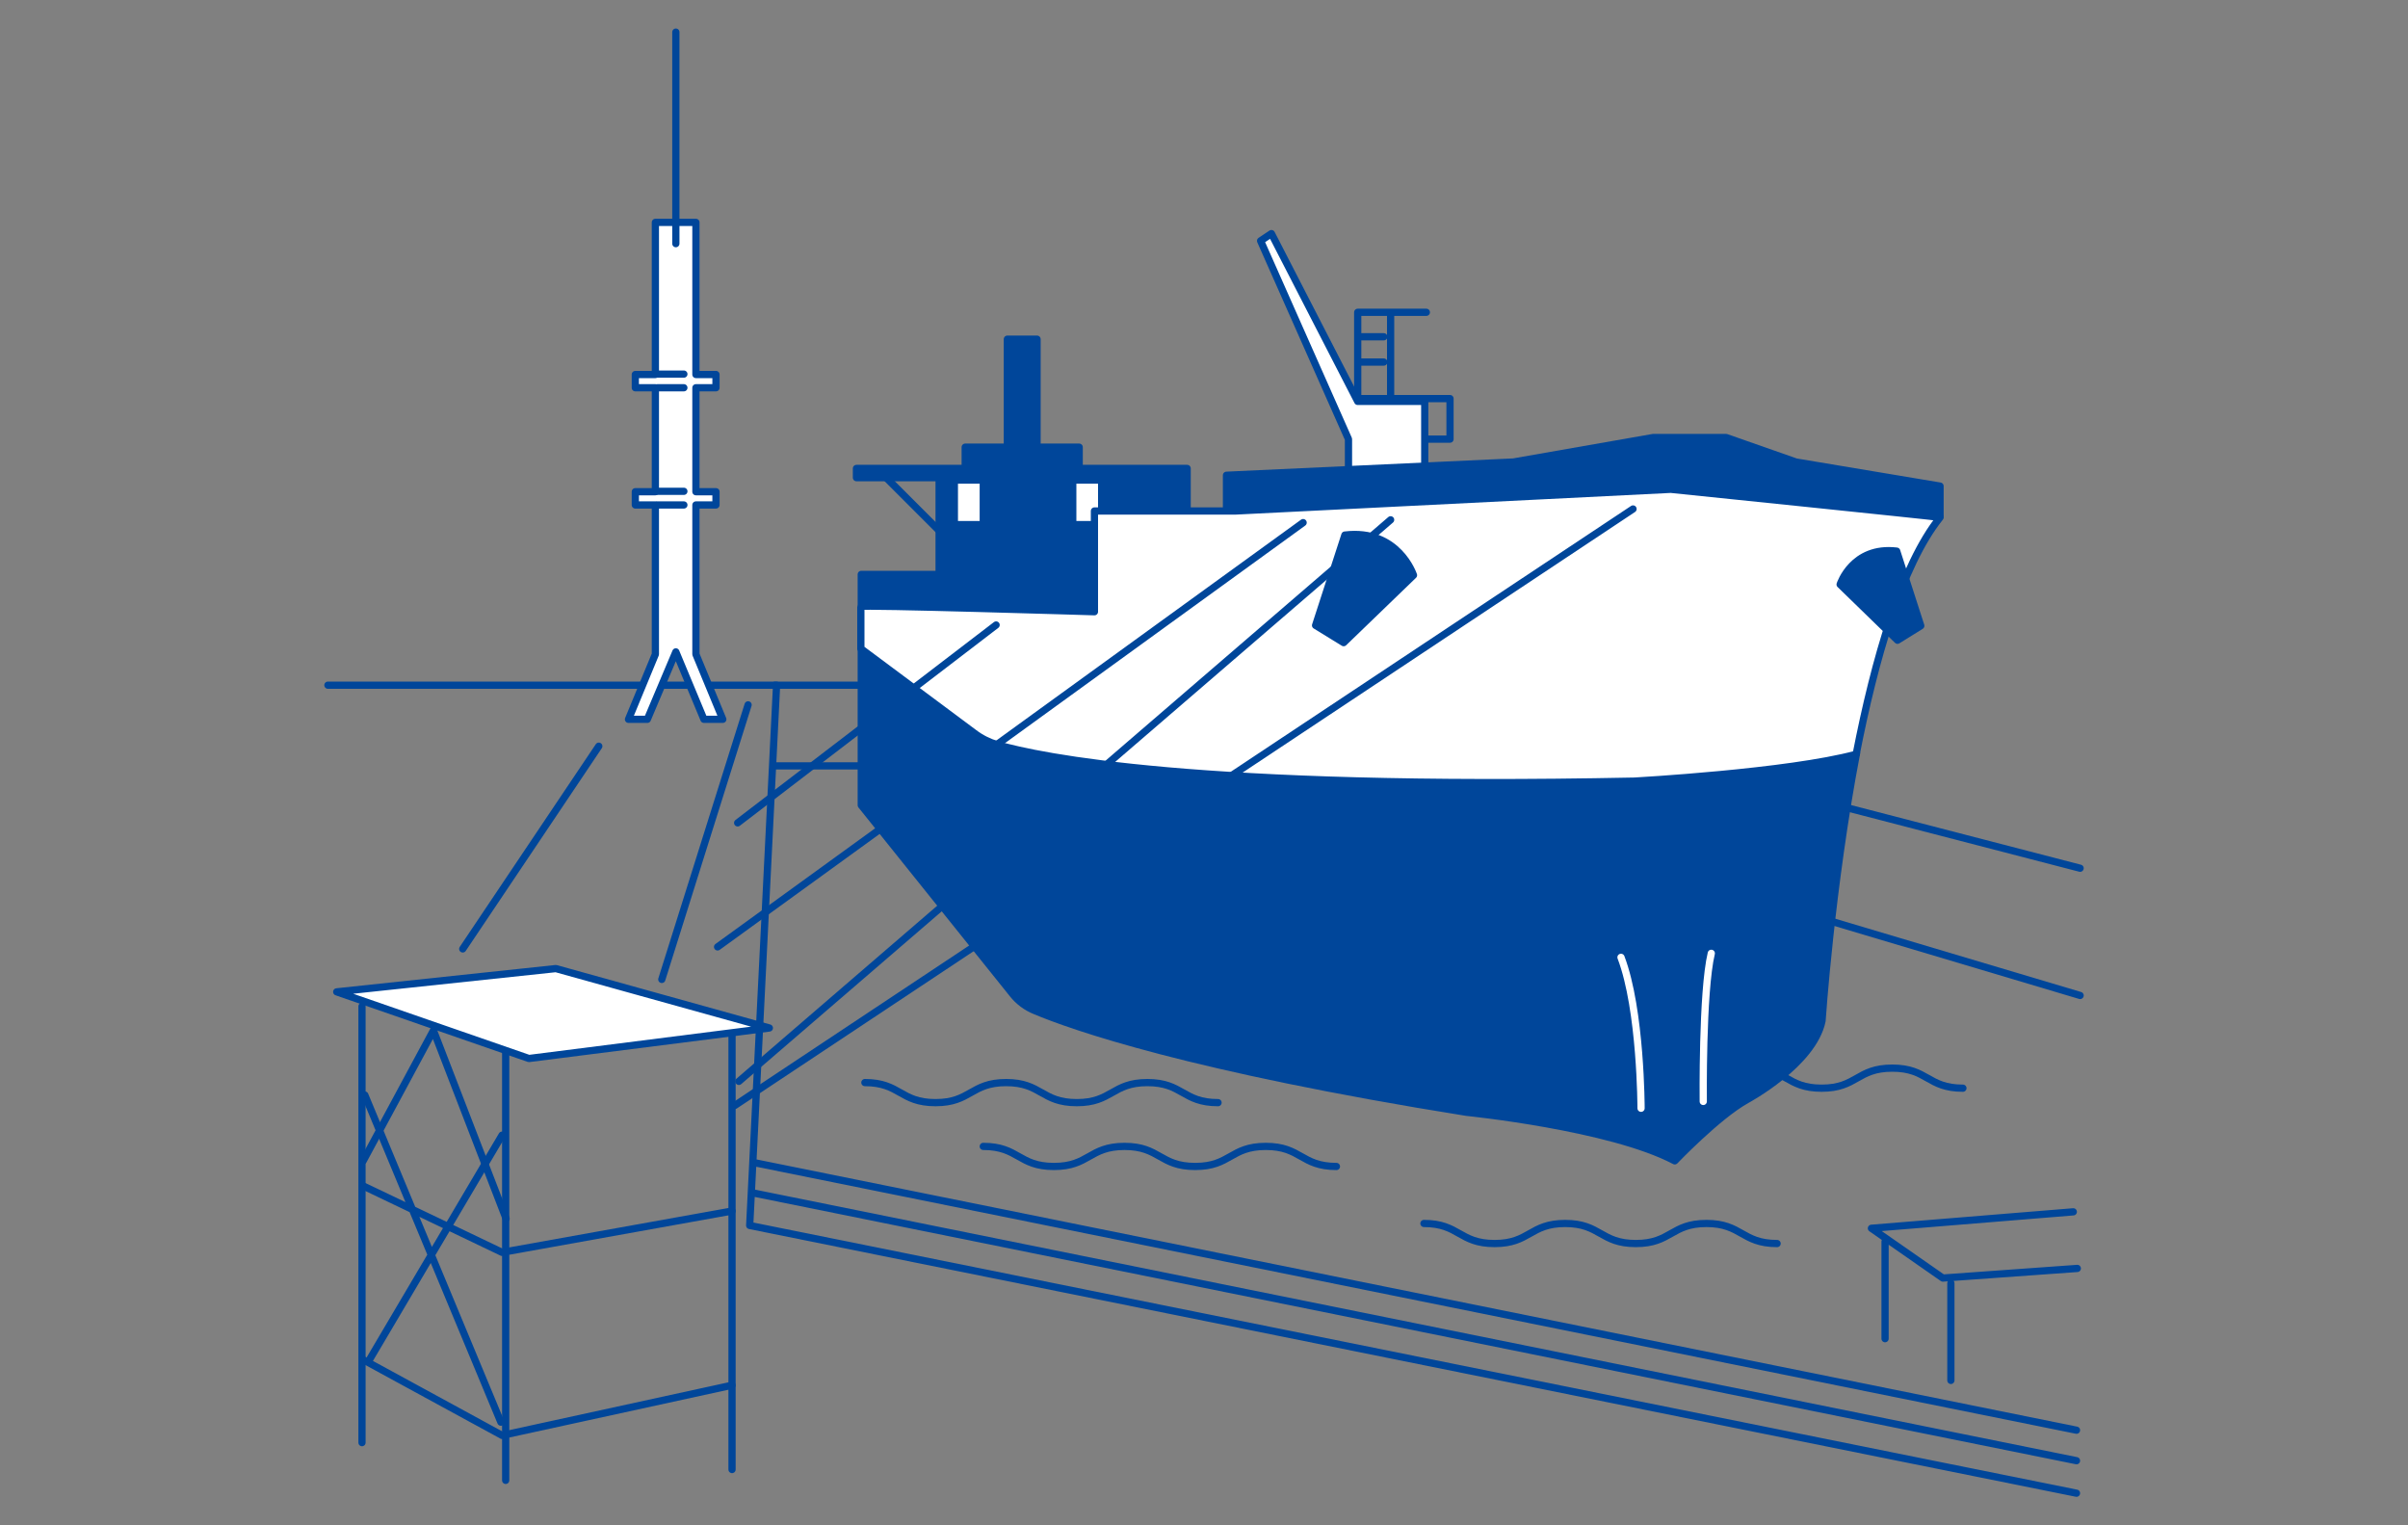
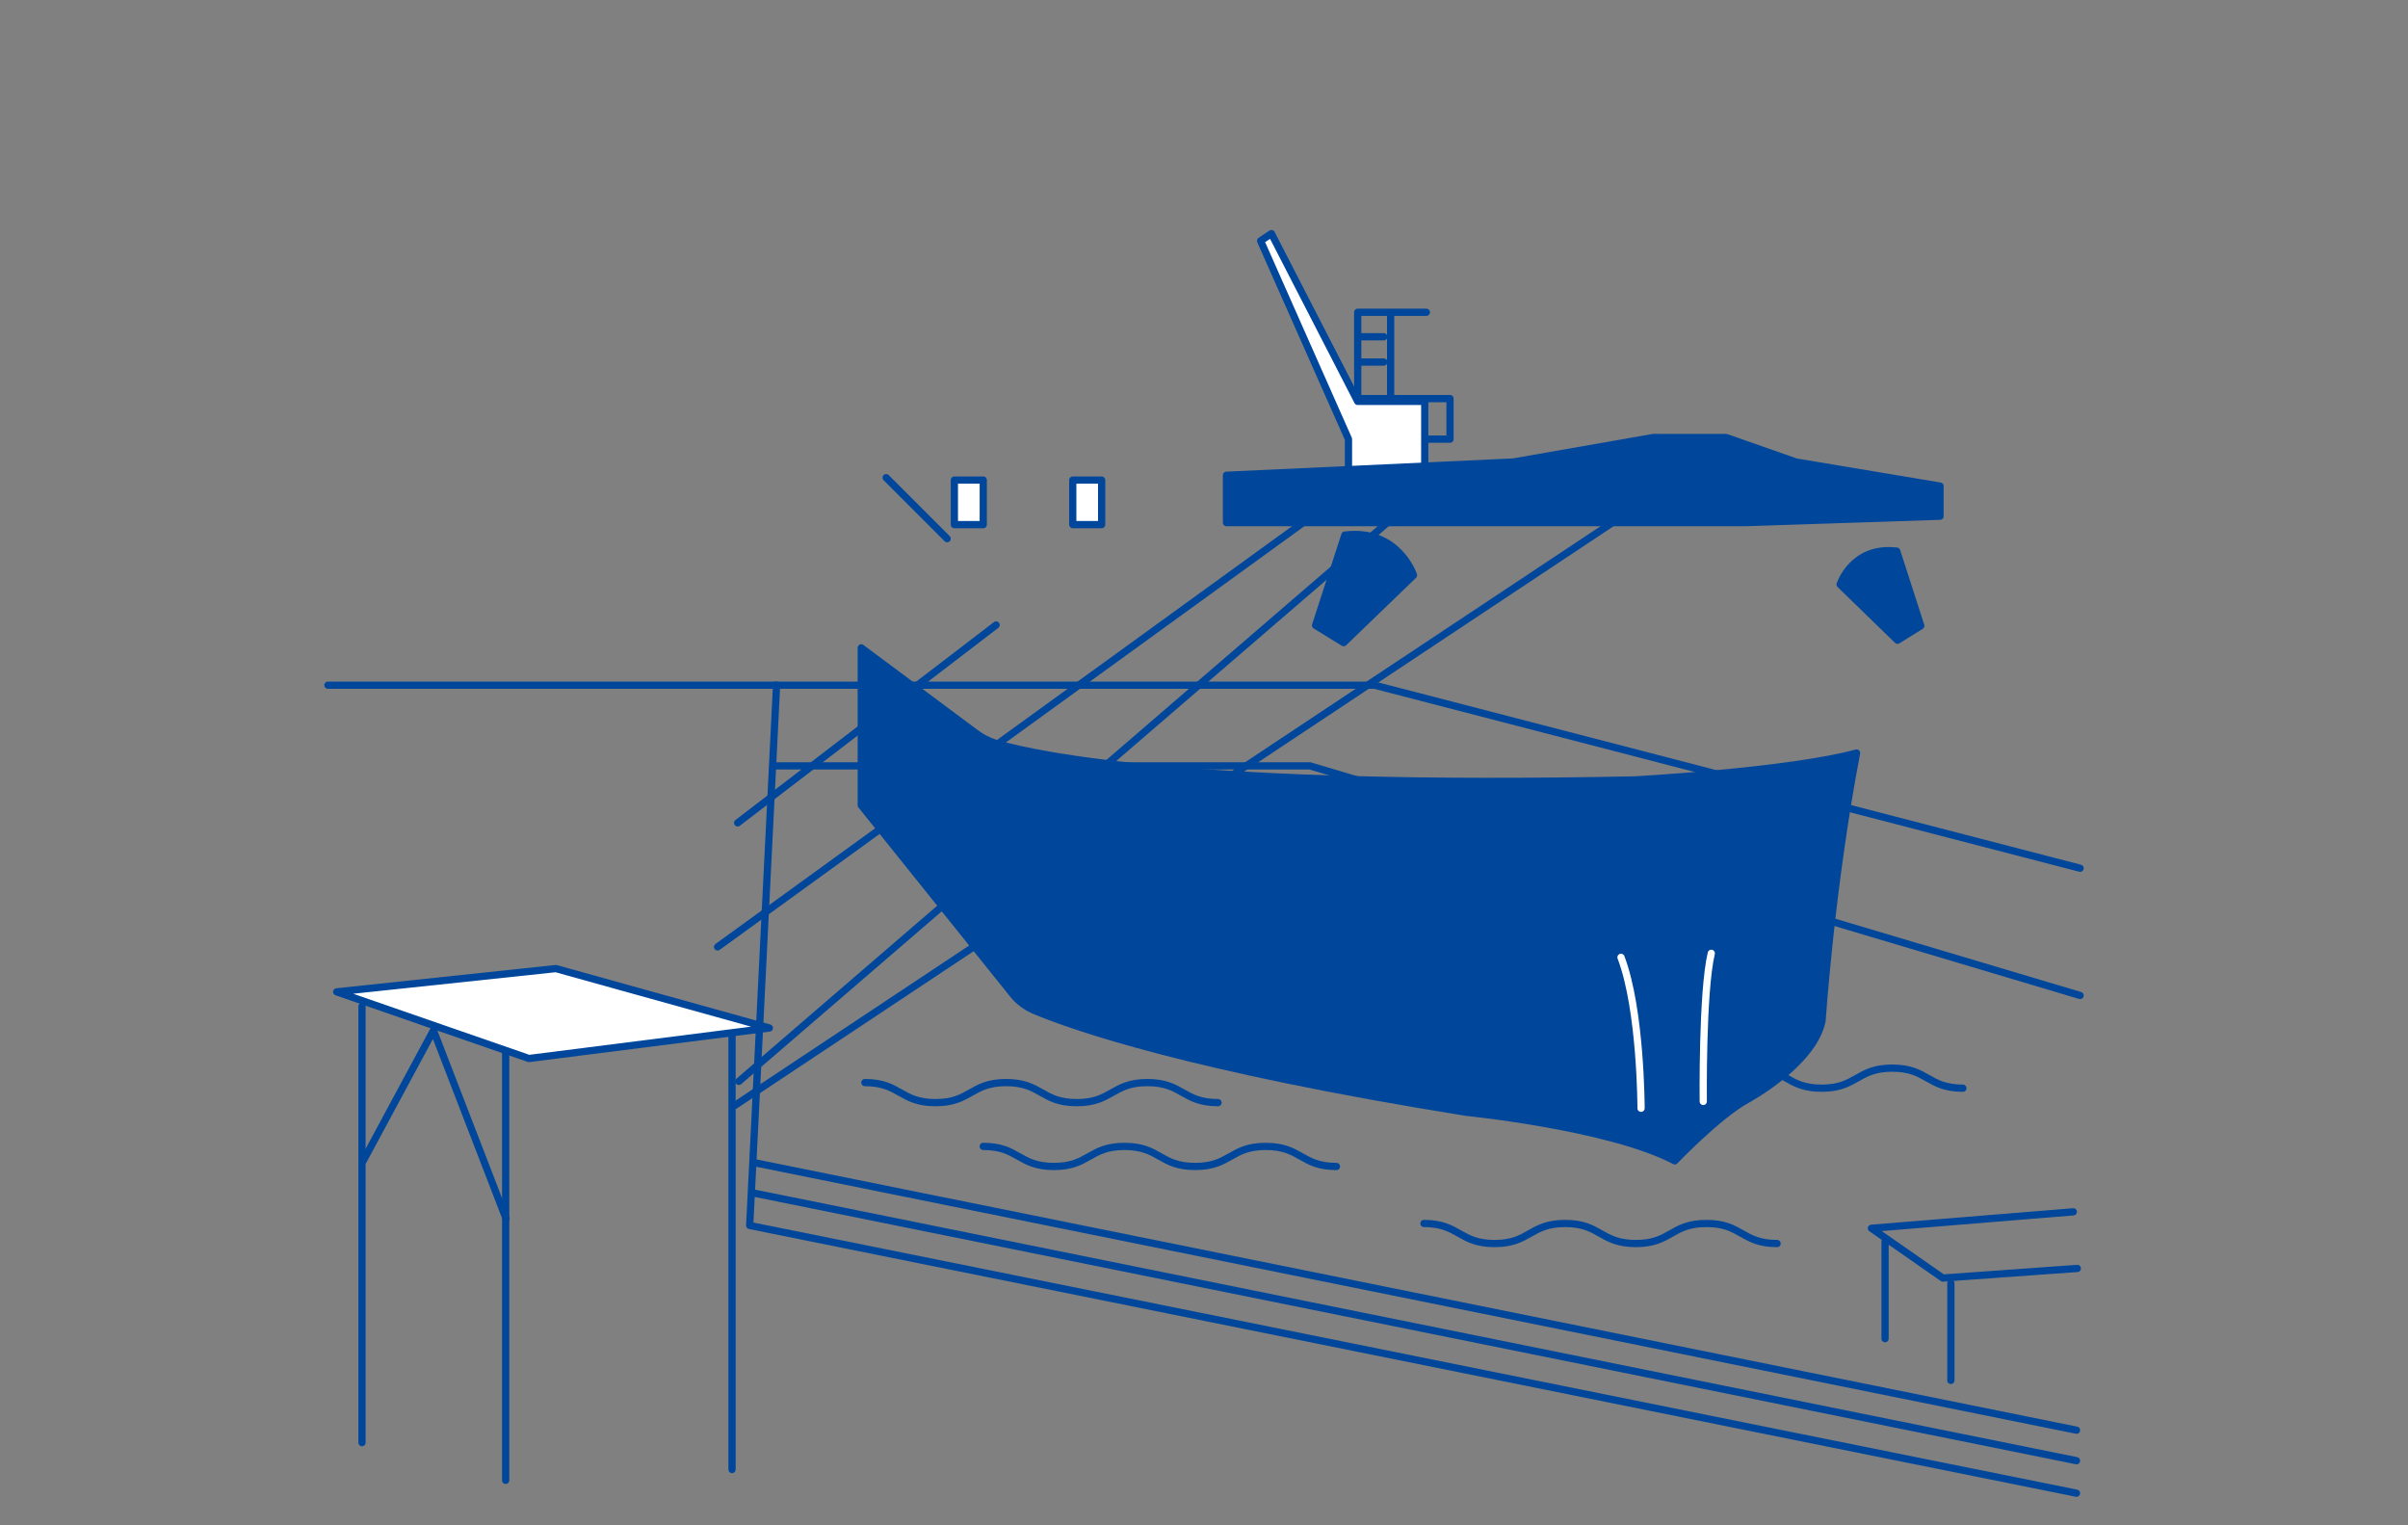
<svg xmlns="http://www.w3.org/2000/svg" version="1.1" id="esukei" x="0" y="0" viewBox="0 0 600 380" xml:space="preserve" width="600" height="380">
  <rect x="0" y="0" width="600" height="380" fill="#808080" stroke="none" />
  <style>.st0,.st1,.st2,.st3{fill:#00469a;stroke:#00469a;stroke-width:1.8;stroke-linecap:round;stroke-linejoin:round;stroke-miterlimit:10}.st1,.st2,.st3{fill:none}.st2,.st3{fill:#fff}.st3{fill:none;stroke:#fff}</style>
  <path class="st0" d="M248.5 185.3c-2.1-.6-4-1.6-5.7-2.9l-28.2-21v39.2l37.7 47c1.5 1.9 3.4 3.3 5.6 4.2 9.3 3.9 38.7 14.3 107.5 25.3 0 0 35.8 3.6 51.9 12.1 0 0 10.7-11.2 17.9-15.2 0 0 16.6-8.9 18.8-19.7 0 0 2.2-33.3 8.6-66.7-16.9 4.6-55.2 6.7-55.2 6.7-109.3 2.2-148.2-5.9-158.9-9z" />
  <path class="st1" d="M401.1 266.1c8.8 0 8.8 5 17.6 5s8.8-5 17.6-5 8.8 5 17.6 5 8.8-5 17.6-5 8.8 5 17.6 5M354.8 304.8c8.8 0 8.8 5 17.6 5s8.8-5 17.6-5 8.8 5 17.6 5 8.8-5 17.6-5 8.8 5 17.6 5" />
  <path class="st1" d="M81.7 170.7h111.8l-6.7 134.6L517.4 372M187.7 289.6l329.7 66.7M187.7 297.2l329.7 66.7" />
  <path class="st1" d="M193.1 190.8h133.3L518.3 248M193.1 170.7h149.4l175.8 45.6M336.5 99.3h24.8v10.1h-24.8zM342.5 99.3v10.1" />
  <path class="st1" d="M338.3 101.8v-24h17.1M346.5 101.8v-24M338.6 90.2h6.2M338.6 83.9h6.2" />
  <path class="st2" d="M336 119v-9.6L314.1 60l2.7-1.8 21.5 41.8H355v17.9s-19 .2-19 1.1z" />
  <path class="st0" d="M483.4 128.6v-7.5l-35.9-6-17.4-6.1h-18.2l-34.8 6.1-71.5 3.3v11.8h129.5z" />
  <path class="st2" d="M220.8 119l15.2 15.2" />
-   <path class="st0" d="M268.9 116.7v-5.3h-10.5V84.5H251v26.9h-10.5v5.3h-27.1v2.3H234v24.1h-19.4v10.1h62.6v-19h18.6v-17.5z" />
  <path class="st2" d="M237.8 119.6h7.2v11.1h-7.2zM267.3 119.6h7.2v11.1h-7.2z" />
-   <path class="st2" d="M416.3 121.9L308 127.3h-35.3v25.1s-58.6-1.8-58.2-1.3v10.5l28.2 21c1.7 1.3 3.7 2.3 5.7 2.9 10.8 3.1 49.6 11.3 158.9 9.1 0 0 38.2-2.1 55.2-6.7 4.6-23.5 11.3-47 20.9-59-1.8-.3-67.1-7-67.1-7z" />
  <path class="st0" d="M458.5 145.6s3.1-9.6 14.1-8.3l6 18.6-5.8 3.6-14.3-13.9z" />
  <path class="st3" d="M408.9 276.1s0-24.5-5-37.6M424.4 274.4s-.3-27.2 2-36.9" />
  <path class="st2" d="M406.9 126.8L183.1 275.4M184.1 269.4l162.4-139.9M178.8 235.9l145.9-105.7M248.2 155.7L183.8 205" />
  <path class="st0" d="M352.2 143.3s-3.8-11.6-17.1-10l-7.3 22.5 7 4.3 17.4-16.8z" />
-   <path class="st2" d="M168.4 60.7V8M173.4 163v-37.2h5v-3.3h-5V96.6h5v-3.3h-5V55.4h-10.1v37.9h-5v3.3h5v25.9h-5v3.3h5V163l-6.7 16.2h4.7l7.1-16.8 7 16.8h4.7zM149.2 185.9l-33.9 50.5M186.4 175.6L164.9 244" />
  <path class="st0" d="M90.2 250.7v108.7M126 260.1v108.7M182.4 257.4v108.7" />
-   <path class="st1" d="M90.6 295.5l34.5 16.5 57.3-10.3M90.6 338.8l34.5 18.8 57.3-12.5M92.2 338.5l32.9-55.7M90.9 272.8l33.9 81.5" />
  <path class="st1" d="M90.5 289.2l17.5-32.5 18.1 46.9M516.6 301.9l-50.3 4.1 17.8 12.4 33.5-2.4M469.7 333.5v-24.2M486.1 343.9v-24.2" />
  <path class="st2" d="M138.5 241.3l-54.6 5.8 47.9 16.6 59.9-7.6z" />
  <path class="st1" d="M215.5 269.7c8.8 0 8.8 5 17.6 5s8.8-5 17.6-5 8.8 5 17.6 5 8.8-5 17.6-5 8.8 5 17.6 5M245 285.6c8.8 0 8.8 5 17.6 5s8.8-5 17.6-5 8.8 5 17.6 5 8.8-5 17.6-5 8.8 5 17.6 5" />
-   <path class="st2" d="M163.8 93.2h6.6M163.8 96.6h6.6M163.8 122.4h6.6M163.8 125.8h6.6" />
</svg>